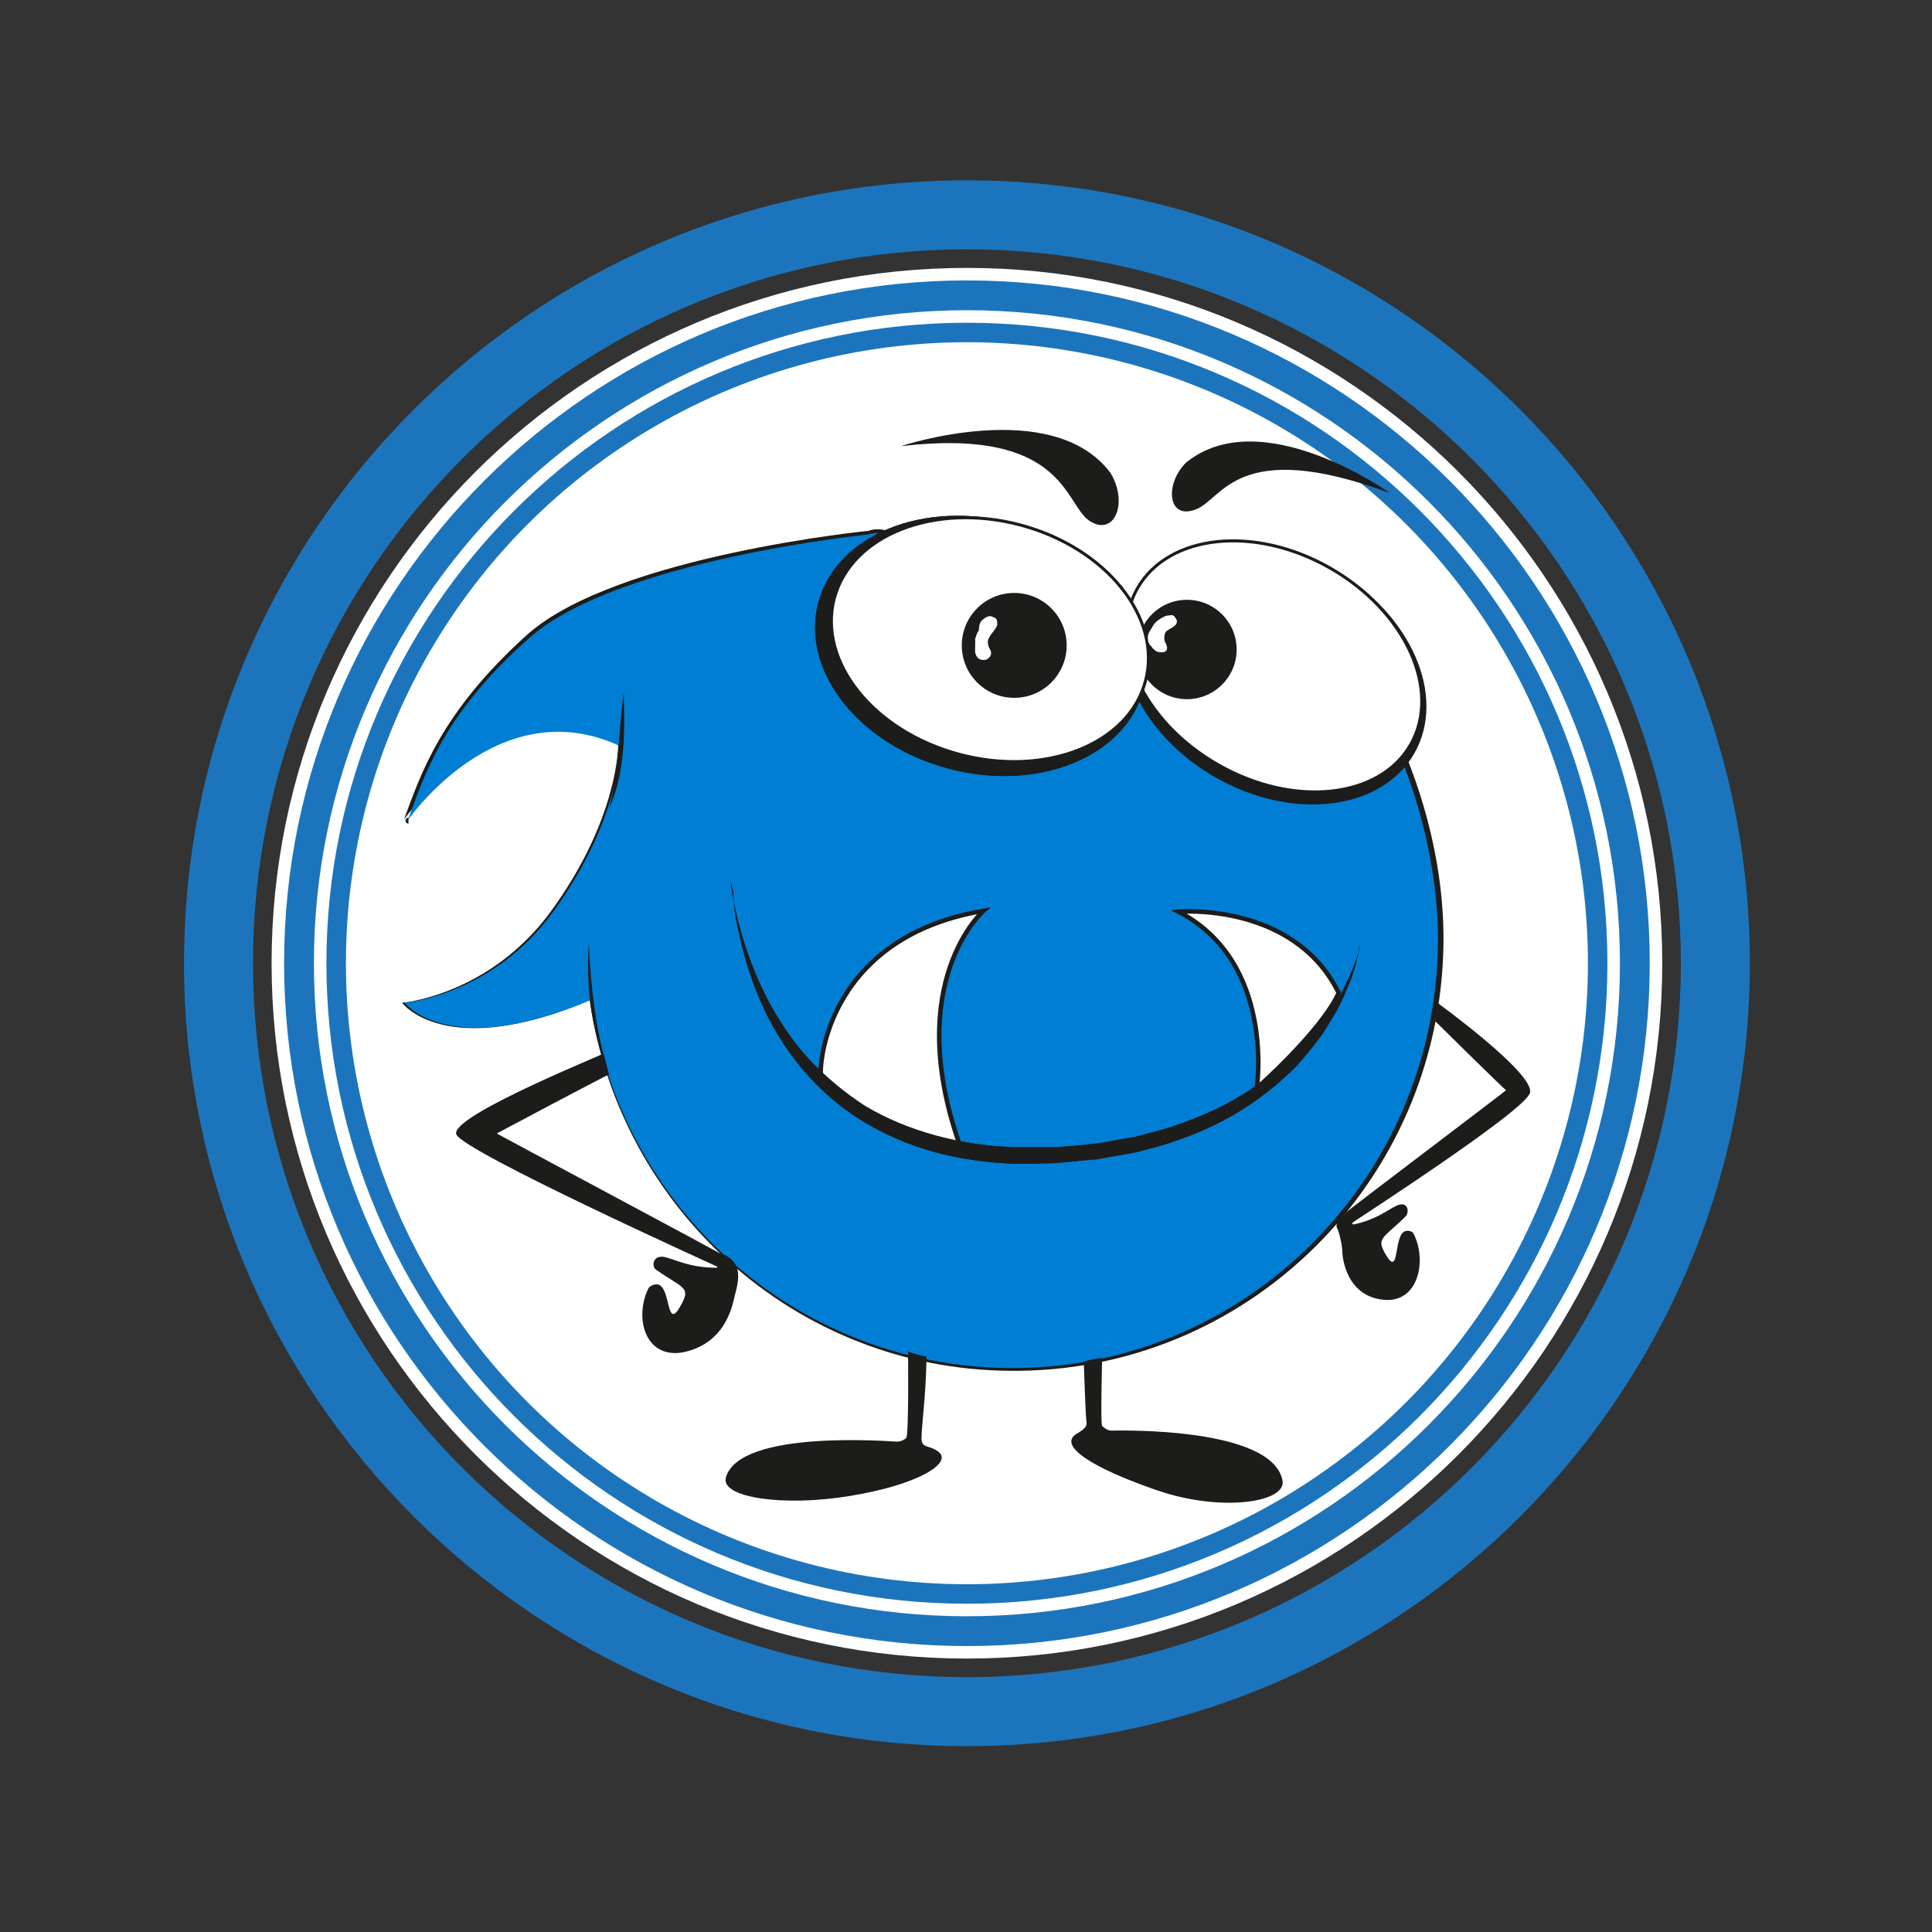
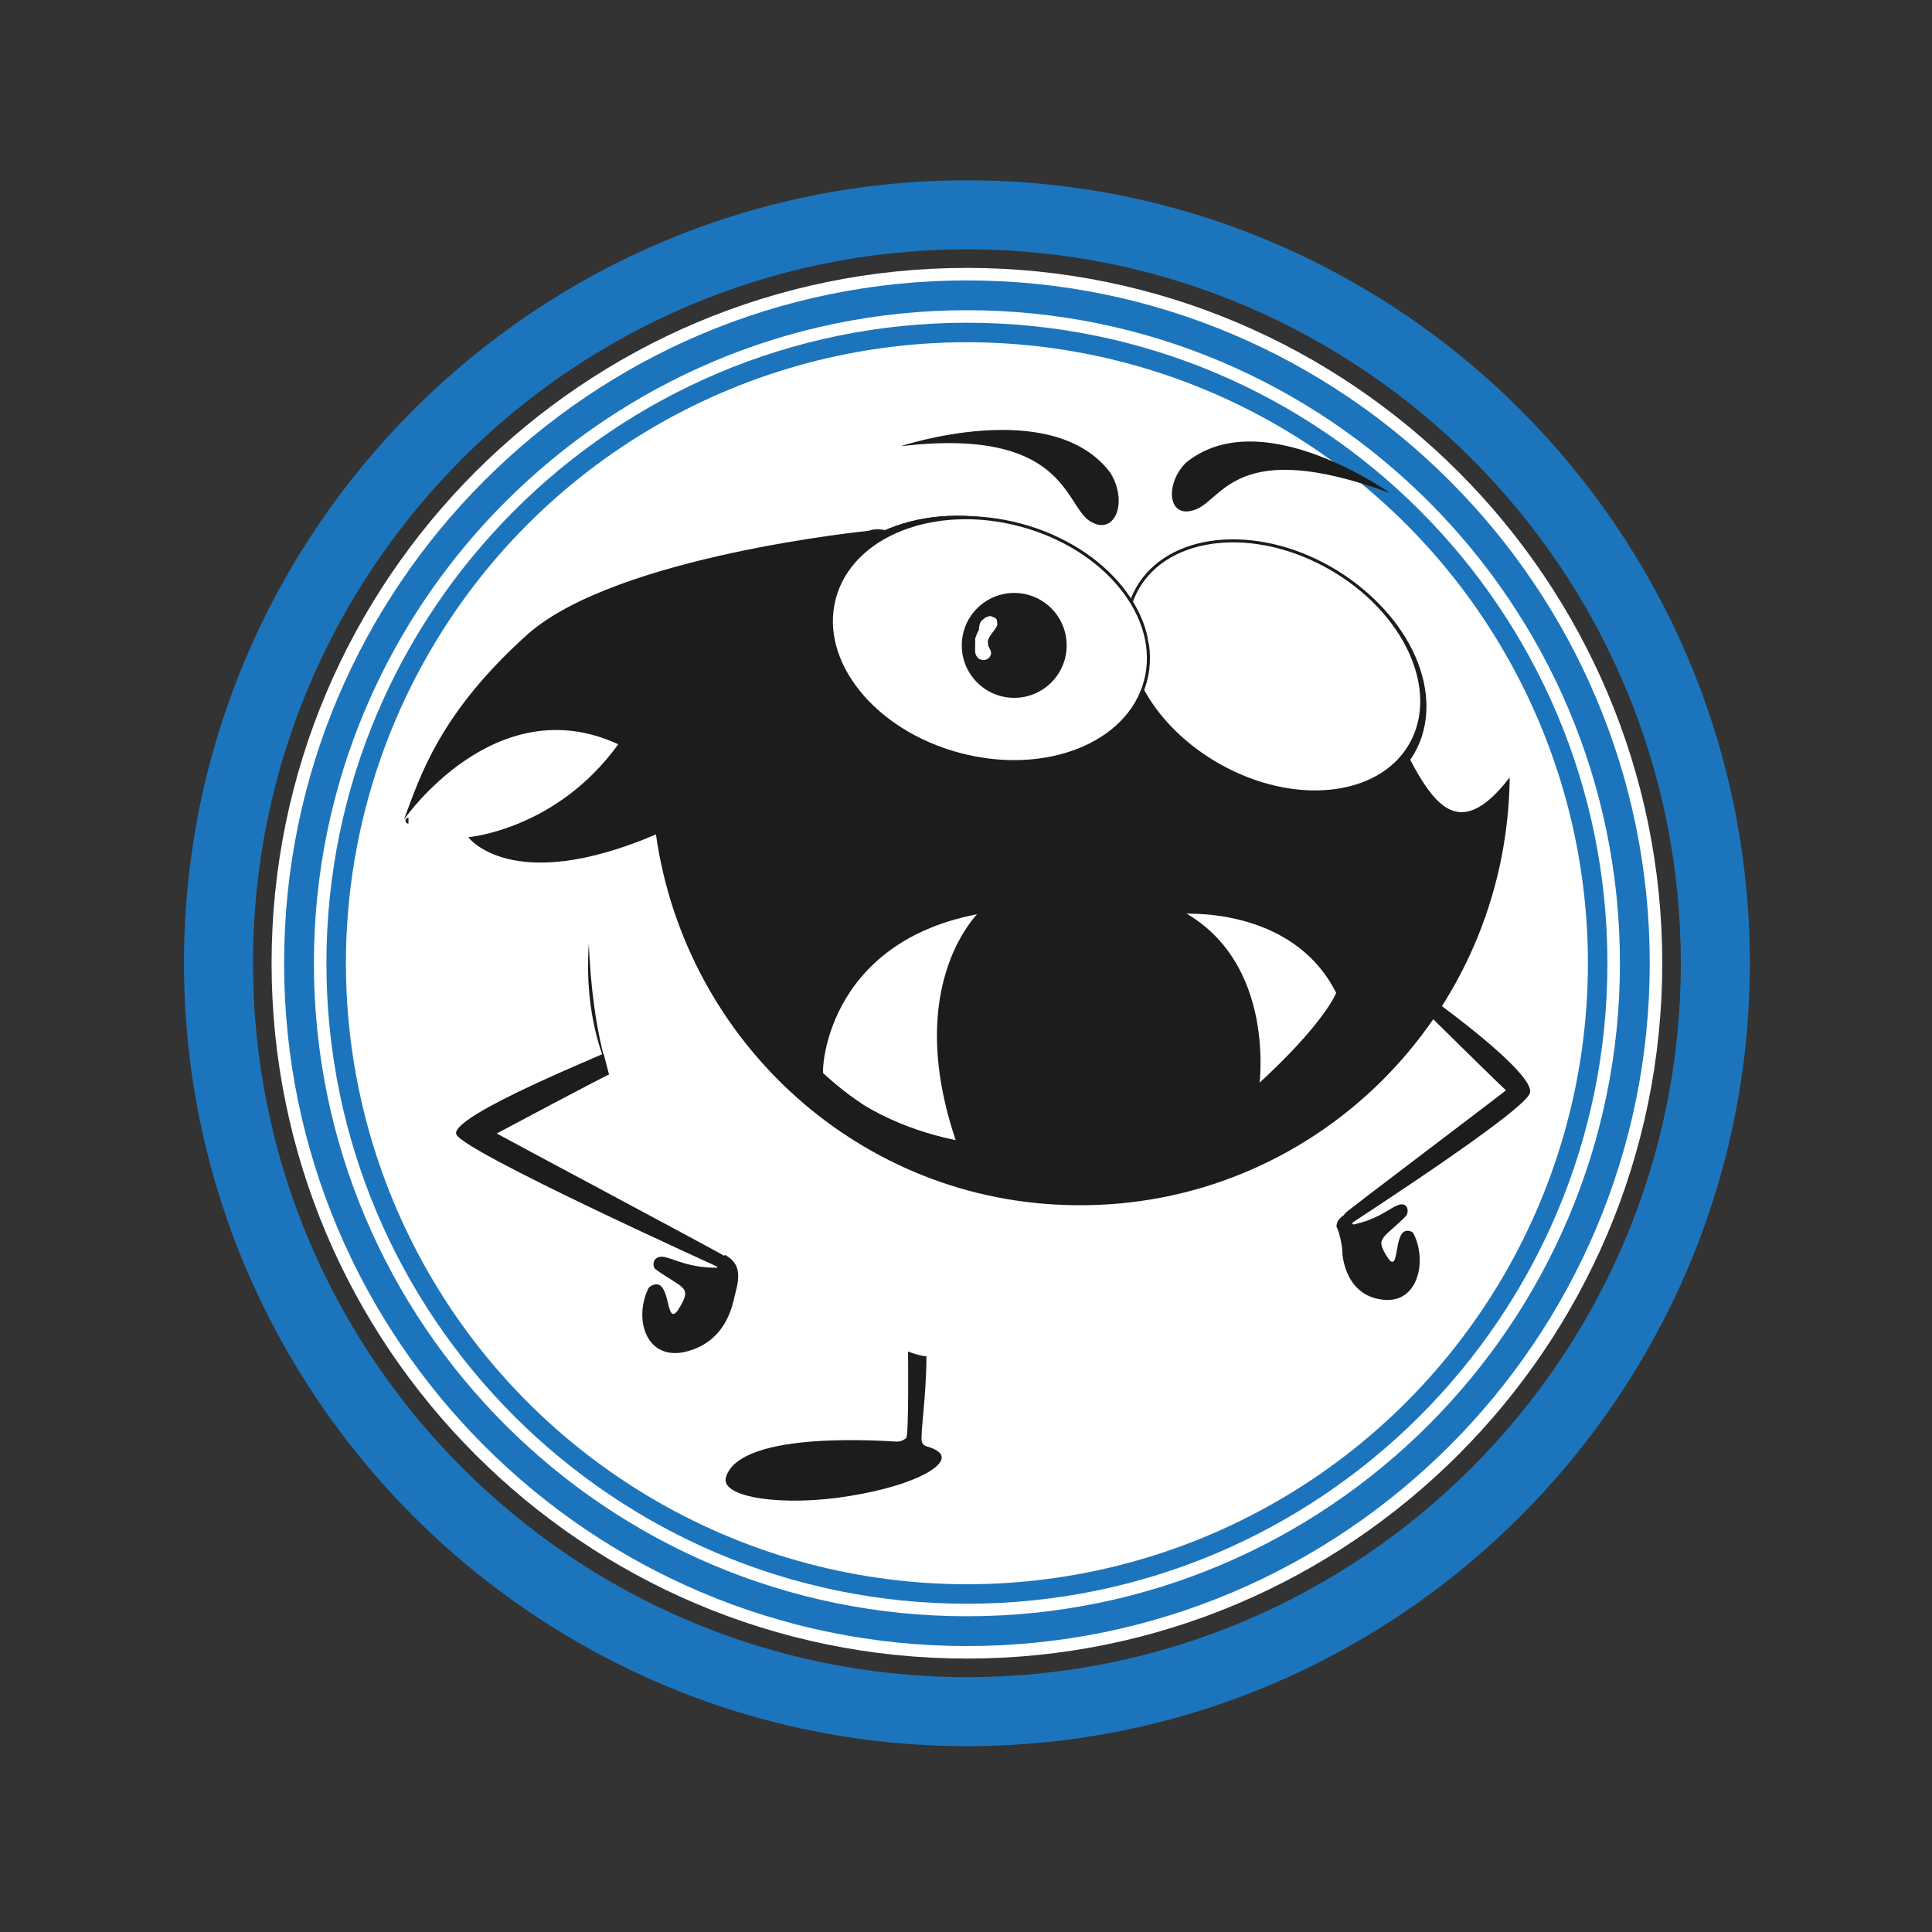
<svg xmlns="http://www.w3.org/2000/svg" version="1.0" id="Layer_1" x="0px" y="0px" viewBox="0 0 21 21" style="enable-background:new 0 0 21 21;" xml:space="preserve">
  <rect x="0" y="0" width="21" height="21" fill="#333333" stroke="none" />
  <style type="text/css">
	.st0{fill:#1C75BC;}
	.st1{fill:#FFFFFF;}
	.st2{fill:#1C75BC;stroke:#FFFFFF;stroke-width:0.136;stroke-miterlimit:10;}
	.st3{fill:#1C1C1B;}
	.st4{fill:#007ED3;}
	
		.st5{fill:url(#XMLID_00000041260940217050356560000005592850788586345600_);stroke:#1C1C1B;stroke-width:0.065;stroke-miterlimit:10;}
	.st6{fill:#FFFFFF;stroke:#1C1C1B;stroke-width:0.033;stroke-miterlimit:10;}
	.st7{fill:#FFFFFF;stroke:#1C1C1B;stroke-width:0.049;stroke-miterlimit:10;}
</style>
  <g>
    <g>
      <circle class="st0" cx="10.51" cy="10.47" r="7.35" />
      <circle class="st1" cx="10.51" cy="10.47" r="6.75" />
      <path class="st0" d="M10.51,1.96C5.82,1.96,2,5.77,2,10.47c0,4.69,3.82,8.51,8.51,8.51c4.69,0,8.51-3.82,8.51-8.51    C19.02,5.77,15.2,1.96,10.51,1.96z M18.27,10.47c0,4.28-3.48,7.76-7.76,7.76s-7.76-3.48-7.76-7.76s3.48-7.76,7.76-7.76    S18.27,6.19,18.27,10.47z" />
      <path class="st2" d="M10.51,17.96c-4.13,0-7.49-3.36-7.49-7.49c0-4.13,3.36-7.49,7.49-7.49S18,6.34,18,10.47    C18,14.6,14.64,17.96,10.51,17.96z M10.51,3.44c-3.87,0-7.03,3.15-7.03,7.03s3.15,7.03,7.03,7.03s7.03-3.15,7.03-7.03    S14.39,3.44,10.51,3.44z" />
    </g>
  </g>
  <g>
-     <path id="XMLID_00000182497959229366390010000010346801092634844042_" class="st3" d="M11.56,7.07c-0.58-0.01-1.61-1.49-2.12-1.3   l0,0c0,0-2.73,0.27-3.7,1.12C4.78,7.75,4.57,8.43,4.39,8.91c0,0,0.99-1.44,2.33-0.82c0,0,0.01,0.79-0.72,1.8   c-0.67,0.93-1.63,1.01-1.63,1.01s0.47,0.64,2.04-0.03c0.32,2.26,2.23,4.01,4.56,4.03c2.58,0.03,4.69-2.05,4.72-4.65   C15.7,9.37,15.44,8.42,15,7.62c-0.25-0.46-0.56-0.88-0.9-1.2C13.28,5.66,12.76,7.09,11.56,7.07z" />
+     <path id="XMLID_00000182497959229366390010000010346801092634844042_" class="st3" d="M11.56,7.07c-0.58-0.01-1.61-1.49-2.12-1.3   l0,0c0,0-2.73,0.27-3.7,1.12C4.78,7.75,4.57,8.43,4.39,8.91c0,0,0.99-1.44,2.33-0.82c-0.67,0.93-1.63,1.01-1.63,1.01s0.47,0.64,2.04-0.03c0.32,2.26,2.23,4.01,4.56,4.03c2.58,0.03,4.69-2.05,4.72-4.65   C15.7,9.37,15.44,8.42,15,7.62c-0.25-0.46-0.56-0.88-0.9-1.2C13.28,5.66,12.76,7.09,11.56,7.07z" />
    <g>
      <g id="XMLID_00000011032542650626559430000014910295058908073406_">
-         <path id="XMLID_00000119801589457395646460000004863105256413952137_" class="st4" d="M11.55,7.1c-0.57-0.01-1.6-1.47-2.11-1.29     l0,0c0,0-2.7,0.27-3.67,1.11c-0.96,0.84-1.16,1.52-1.34,2c0,0,0.98-1.43,2.31-0.81c0,0,0.01,0.78-0.72,1.79     c-0.66,0.92-1.62,1-1.62,1s0.47,0.63,2.02-0.03c0.32,2.24,2.21,3.97,4.53,4c2.56,0.03,4.65-2.04,4.68-4.61     c0.01-0.87-0.25-1.82-0.68-2.62c-0.25-0.46-0.55-0.87-0.9-1.19C13.26,5.7,12.74,7.11,11.55,7.1z" />
        <radialGradient id="XMLID_00000120542893550051575700000009548699183677456310_" cx="1228.955" cy="-41.565" r="7.04" gradientTransform="matrix(1 0.012 -0.012 1 -1217.925 37.74)" gradientUnits="userSpaceOnUse">
          <stop offset="0.097" style="stop-color:#8ECEE0" />
          <stop offset="0.504" style="stop-color:#8ECEE0" />
          <stop offset="0.935" style="stop-color:#2C4C97" />
        </radialGradient>
        <path id="XMLID_00000168831755524615491670000008160061177925169794_" style="fill:url(#XMLID_00000120542893550051575700000009548699183677456310_);stroke:#1C1C1B;stroke-width:0.065;stroke-miterlimit:10;" d="     M4.44,8.92C4.43,8.92,4.43,8.92,4.44,8.92C4.44,8.92,4.44,8.92,4.44,8.92z" />
      </g>
      <ellipse id="XMLID_00000178913988916141089500000014170399176370887324_" transform="matrix(0.497 -0.868 0.868 0.497 0.603 15.707)" class="st3" cx="13.86" cy="7.33" rx="1.3" ry="1.75" />
      <ellipse id="XMLID_00000111874817932137596340000001085798822696051119_" transform="matrix(0.497 -0.868 0.868 0.497 0.672 15.662)" class="st6" cx="13.85" cy="7.25" rx="1.23" ry="1.71" />
      <ellipse id="XMLID_00000128474664442876686110000009635576864893250471_" transform="matrix(0.258 -0.966 0.966 0.258 1.131 15.507)" class="st3" cx="10.66" cy="7.02" rx="1.38" ry="1.83" />
      <ellipse id="XMLID_00000168825367116856161800000016225716706872890261_" transform="matrix(0.258 -0.966 0.966 0.258 1.131 15.507)" class="st3" cx="10.66" cy="7.02" rx="1.38" ry="1.83" />
      <g id="XMLID_00000095305316518222636880000007634510715381073078_">
        <path class="st3" d="M6.4,10.26c0.02,0.45,0.07,0.89,0.19,1.32C6.42,11.16,6.37,10.7,6.4,10.26C6.4,10.26,6.37,10.7,6.4,10.26z" />
      </g>
      <g id="XMLID_00000120547118658846542960000002985502890608127679_">
-         <path class="st3" d="M6.78,7.53C6.79,7.95,6.8,8.39,6.62,8.79C6.73,8.38,6.72,7.95,6.78,7.53L6.78,7.53z" />
-       </g>
-       <ellipse id="XMLID_00000065066876342968733930000002698781211580893614_" transform="matrix(0.012 -1 1 0.012 5.687 19.875)" class="st3" cx="12.9" cy="7.06" rx="0.54" ry="0.54" />
+         </g>
      <ellipse id="XMLID_00000014615073928839885980000002134618578010430084_" transform="matrix(0.258 -0.966 0.966 0.258 1.27 15.554)" class="st6" cx="10.76" cy="6.95" rx="1.29" ry="1.75" />
      <ellipse id="XMLID_00000024686641667728219910000014177525069140692638_" transform="matrix(0.012 -1 1 0.012 3.882 17.951)" class="st3" cx="11.02" cy="7.01" rx="0.57" ry="0.57" />
-       <path id="XMLID_00000173144931586499019710000015513780094922423440_" class="st3" d="M11.98,14.76c0,0-0.02,0.72,0,0.74    c0.02,0.02,0.06,0.05,0.1,0.05s1.74-0.05,1.86,0.54c0.05,0.24-0.66,0.35-1.36,0.11c-0.7-0.24-1.1-0.49-0.87-0.62    c0.1-0.06,0.1-0.08,0.1-0.12c-0.01-0.05-0.03-0.66-0.03-0.66S11.87,14.77,11.98,14.76z" />
      <path id="XMLID_00000183208046740814649750000008154359337779163049_" class="st3" d="M9.87,14.69c0,0,0.01,0.92-0.02,0.94    c-0.02,0.02-0.06,0.04-0.1,0.04c-0.05,0-1.71-0.14-1.86,0.39c-0.06,0.22,0.63,0.32,1.35,0.2c0.74-0.12,1.12-0.36,0.96-0.48    c-0.09-0.07-0.16-0.04-0.18-0.11c-0.02-0.06,0.05-0.5,0.05-0.93C10.08,14.75,9.97,14.73,9.87,14.69z" />
      <path id="XMLID_00000152223434332762335600000017063429472617195921_" class="st3" d="M15.11,5.36c0,0-1.4-1-2.22-0.33    c-0.23,0.23-0.2,0.62,0.1,0.51C13.29,5.44,13.43,4.74,15.11,5.36z" />
      <path id="XMLID_00000098929844217149205140000005167590967612158896_" class="st3" d="M9.79,4.85c0,0,1.65-0.55,2.28,0.29    c0.2,0.33,0.04,0.7-0.23,0.52S11.57,4.64,9.79,4.85z" />
      <path id="XMLID_00000036244031459713263080000006967638306668080796_" class="st7" d="M10.69,9.9c0,0-0.88,0.77-0.26,2.54    c-0.01,0-0.79,0.03-1.5-0.73C8.89,11.72,8.91,10.2,10.69,9.9z" />
      <path id="XMLID_00000177470406103098179520000012736440828166055328_" class="st7" d="M12.81,9.91c0,0,1.25-0.11,1.74,0.88    c0,0.01-0.13,0.35-0.89,1.04C13.66,11.83,13.87,10.46,12.81,9.91z" />
      <path id="XMLID_00000159463382111162535620000015918118675465365400_" class="st1" d="M10.69,6.73c0.02-0.02,0.06-0.04,0.09-0.03    c0.01,0.01,0.04,0.01,0.05,0.03c0.01,0.01,0.01,0.05,0.01,0.06c-0.01,0.04-0.05,0.08-0.07,0.11c-0.02,0.03-0.04,0.06-0.03,0.1    c0,0.03,0.02,0.05,0.03,0.08c0.01,0.04-0.01,0.07-0.05,0.09c-0.04,0.01-0.08,0-0.1-0.03c-0.03-0.04-0.02-0.09-0.02-0.13    c0-0.02,0-0.05,0-0.07c0.01-0.03,0.02-0.06,0.04-0.09C10.64,6.81,10.65,6.75,10.69,6.73" />
      <path id="XMLID_00000031905221783483082470000008808497918509456575_" class="st1" d="M12.7,6.69c0.02,0,0.03-0.01,0.05,0    c0.02,0.01,0.03,0.03,0.04,0.05c0.02,0.07-0.09,0.09-0.12,0.13c-0.02,0.04-0.02,0.09,0,0.12c0.02,0.04,0.03,0.09-0.03,0.1    c-0.03,0-0.05,0-0.07-0.01c-0.03-0.02-0.04-0.03-0.06-0.06C12.48,7,12.47,6.94,12.48,6.9c0.01-0.04,0.04-0.07,0.06-0.11    c0.02-0.03,0.05-0.05,0.08-0.07C12.64,6.71,12.67,6.69,12.7,6.69" />
      <path id="XMLID_00000039853100268761609280000000552498455999230121_" class="st3" d="M7.94,9.56c0,0,0.01,0.15,0.07,0.4    c0.06,0.25,0.17,0.61,0.38,0.99c0.11,0.19,0.24,0.39,0.41,0.57c0.17,0.18,0.37,0.35,0.6,0.5c0.47,0.28,1.04,0.43,1.63,0.45l0.11,0    l0.11,0c0.07,0,0.15,0,0.22,0c0.15-0.01,0.29-0.02,0.44-0.04c0.14-0.02,0.28-0.05,0.42-0.07c0.14-0.04,0.27-0.07,0.4-0.11    c0.26-0.09,0.51-0.19,0.72-0.32c0.05-0.03,0.11-0.06,0.16-0.1c0.05-0.04,0.1-0.07,0.15-0.11c0.02-0.02,0.05-0.03,0.07-0.05    c0.02-0.02,0.04-0.04,0.07-0.06c0.04-0.04,0.09-0.07,0.13-0.11c0.15-0.16,0.29-0.31,0.39-0.45c0.11-0.15,0.18-0.29,0.23-0.4    c0.03-0.06,0.05-0.11,0.07-0.16c0.02-0.05,0.03-0.09,0.04-0.12c0.02-0.07,0.02-0.1,0.02-0.1s-0.01,0.04-0.02,0.11    c-0.01,0.03-0.02,0.08-0.03,0.13c-0.02,0.05-0.03,0.1-0.06,0.17c-0.05,0.12-0.11,0.27-0.21,0.42c-0.09,0.16-0.22,0.32-0.37,0.49    c-0.16,0.16-0.35,0.32-0.57,0.46c-0.22,0.14-0.47,0.26-0.74,0.35c-0.13,0.05-0.27,0.08-0.41,0.12c-0.14,0.03-0.29,0.05-0.44,0.08    c-0.15,0.01-0.29,0.03-0.44,0.04c-0.08,0.01-0.15,0-0.23,0.01l-0.11,0c-0.04,0-0.08,0-0.11,0c-0.3-0.01-0.6-0.05-0.89-0.13    c-0.29-0.08-0.56-0.2-0.8-0.35c-0.24-0.15-0.45-0.34-0.62-0.54c-0.17-0.2-0.3-0.41-0.4-0.61c-0.2-0.41-0.28-0.78-0.33-1.03    c-0.02-0.13-0.03-0.23-0.03-0.3C7.94,9.59,7.94,9.56,7.94,9.56z" />
      <path id="XMLID_00000150102302704768613880000017700726246944198547_" class="st3" d="M7.94,9.56c0,0,0.01,0.15,0.07,0.4    c0.06,0.25,0.17,0.61,0.38,0.99c0.11,0.19,0.24,0.39,0.41,0.57c0.17,0.18,0.37,0.35,0.6,0.5c0.47,0.28,1.04,0.43,1.63,0.45l0.11,0    l0.11,0c0.07,0,0.15,0,0.22,0c0.15-0.01,0.29-0.02,0.44-0.04c0.14-0.02,0.28-0.05,0.42-0.07c0.14-0.04,0.27-0.07,0.4-0.11    c0.26-0.09,0.51-0.19,0.72-0.32c0.05-0.03,0.11-0.06,0.16-0.1c0.05-0.04,0.1-0.07,0.15-0.11c0.02-0.02,0.05-0.03,0.07-0.05    c0.02-0.02,0.04-0.04,0.07-0.06c0.04-0.04,0.09-0.07,0.13-0.11c0.15-0.16,0.29-0.31,0.39-0.45c0.11-0.15,0.18-0.29,0.23-0.4    c0.03-0.06,0.05-0.11,0.07-0.16c0.02-0.05,0.03-0.09,0.04-0.12c0.02-0.07,0.02-0.1,0.02-0.1s-0.01,0.04-0.02,0.11    c-0.01,0.03-0.02,0.08-0.03,0.13c-0.02,0.05-0.03,0.1-0.06,0.17c-0.05,0.12-0.11,0.27-0.21,0.42c-0.07,0.13-0.19,0.29-0.37,0.49    c-0.16,0.16-0.35,0.32-0.57,0.46c-0.22,0.14-0.47,0.26-0.74,0.35c-0.13,0.05-0.27,0.08-0.41,0.12c-0.14,0.03-0.29,0.05-0.44,0.08    c-0.15,0.01-0.29,0.03-0.44,0.04c-0.08,0.01-0.15,0-0.23,0.01l-0.11,0c-0.04,0-0.08,0-0.11,0c-0.3-0.01-0.6-0.05-0.89-0.13    c-0.29-0.08-0.56-0.2-0.8-0.35c-0.24-0.15-0.45-0.34-0.62-0.54c-0.17-0.2-0.3-0.41-0.4-0.61c-0.2-0.41-0.28-0.78-0.33-1.03    c-0.02-0.13-0.03-0.23-0.03-0.3C7.94,9.59,7.94,9.56,7.94,9.56z" />
      <g id="XMLID_00000155115023057918507710000017463630911267844779_">
        <path id="XMLID_00000004541510236763304610000011357307814163749538_" class="st3" d="M16.37,11.85c0.01,0-1.74,1.32-1.74,1.33     c-0.09,0.08,0.06,0.18,0.07,0.11c0.04-0.03,1.87-1.21,1.93-1.41c0.06-0.21-1.02-0.99-1.02-0.99l-0.03,0.19     C15.58,11.08,16.37,11.86,16.37,11.85z" />
        <path id="XMLID_00000104680295174182559580000000682955005965079211_" class="st3" d="M14.59,13.6c0,0.06,0.04,0.51,0.48,0.53     c0.36,0.01,0.44-0.45,0.29-0.73c0,0-0.03-0.03-0.08-0.02c-0.13,0.03-0.07,0.46-0.19,0.3c-0.15-0.23-0.07-0.2,0.19-0.46     c0.04-0.04,0.03-0.18-0.11-0.11c-0.1,0.05-0.22,0.15-0.46,0.2c-0.01,0-0.06-0.12-0.07-0.12c-0.14,0.07-0.11,0.16-0.11,0.15     C14.55,13.37,14.59,13.53,14.59,13.6z" />
      </g>
      <g id="XMLID_00000022554806906290758990000013919906113459863946_">
        <path id="XMLID_00000149361585236505139150000006734518405905878182_" class="st3" d="M5.4,12.32c-0.01,0,2.47,1.32,2.47,1.33     c0.11,0.07-0.06,0.19-0.07,0.12c-0.04-0.02-2.76-1.25-2.84-1.44c-0.08-0.2,1.68-0.9,1.6-0.88l0.06,0.23     C6.62,11.67,5.4,12.32,5.4,12.32z" />
        <path id="XMLID_00000106829430102586570740000001736051727766162561_" class="st3" d="M7.99,14.07     c-0.02,0.06-0.07,0.53-0.57,0.63C7.01,14.77,6.89,14.32,7.05,14c0,0,0.03-0.04,0.09-0.04c0.15,0.01,0.1,0.46,0.23,0.28     c0.16-0.26,0.07-0.22-0.24-0.44c-0.05-0.03-0.04-0.18,0.12-0.13c0.11,0.03,0.26,0.11,0.54,0.11c0.01,0,0.08-0.14,0.09-0.14     C8.04,13.73,8.05,13.85,7.99,14.07z" />
      </g>
    </g>
  </g>
</svg>